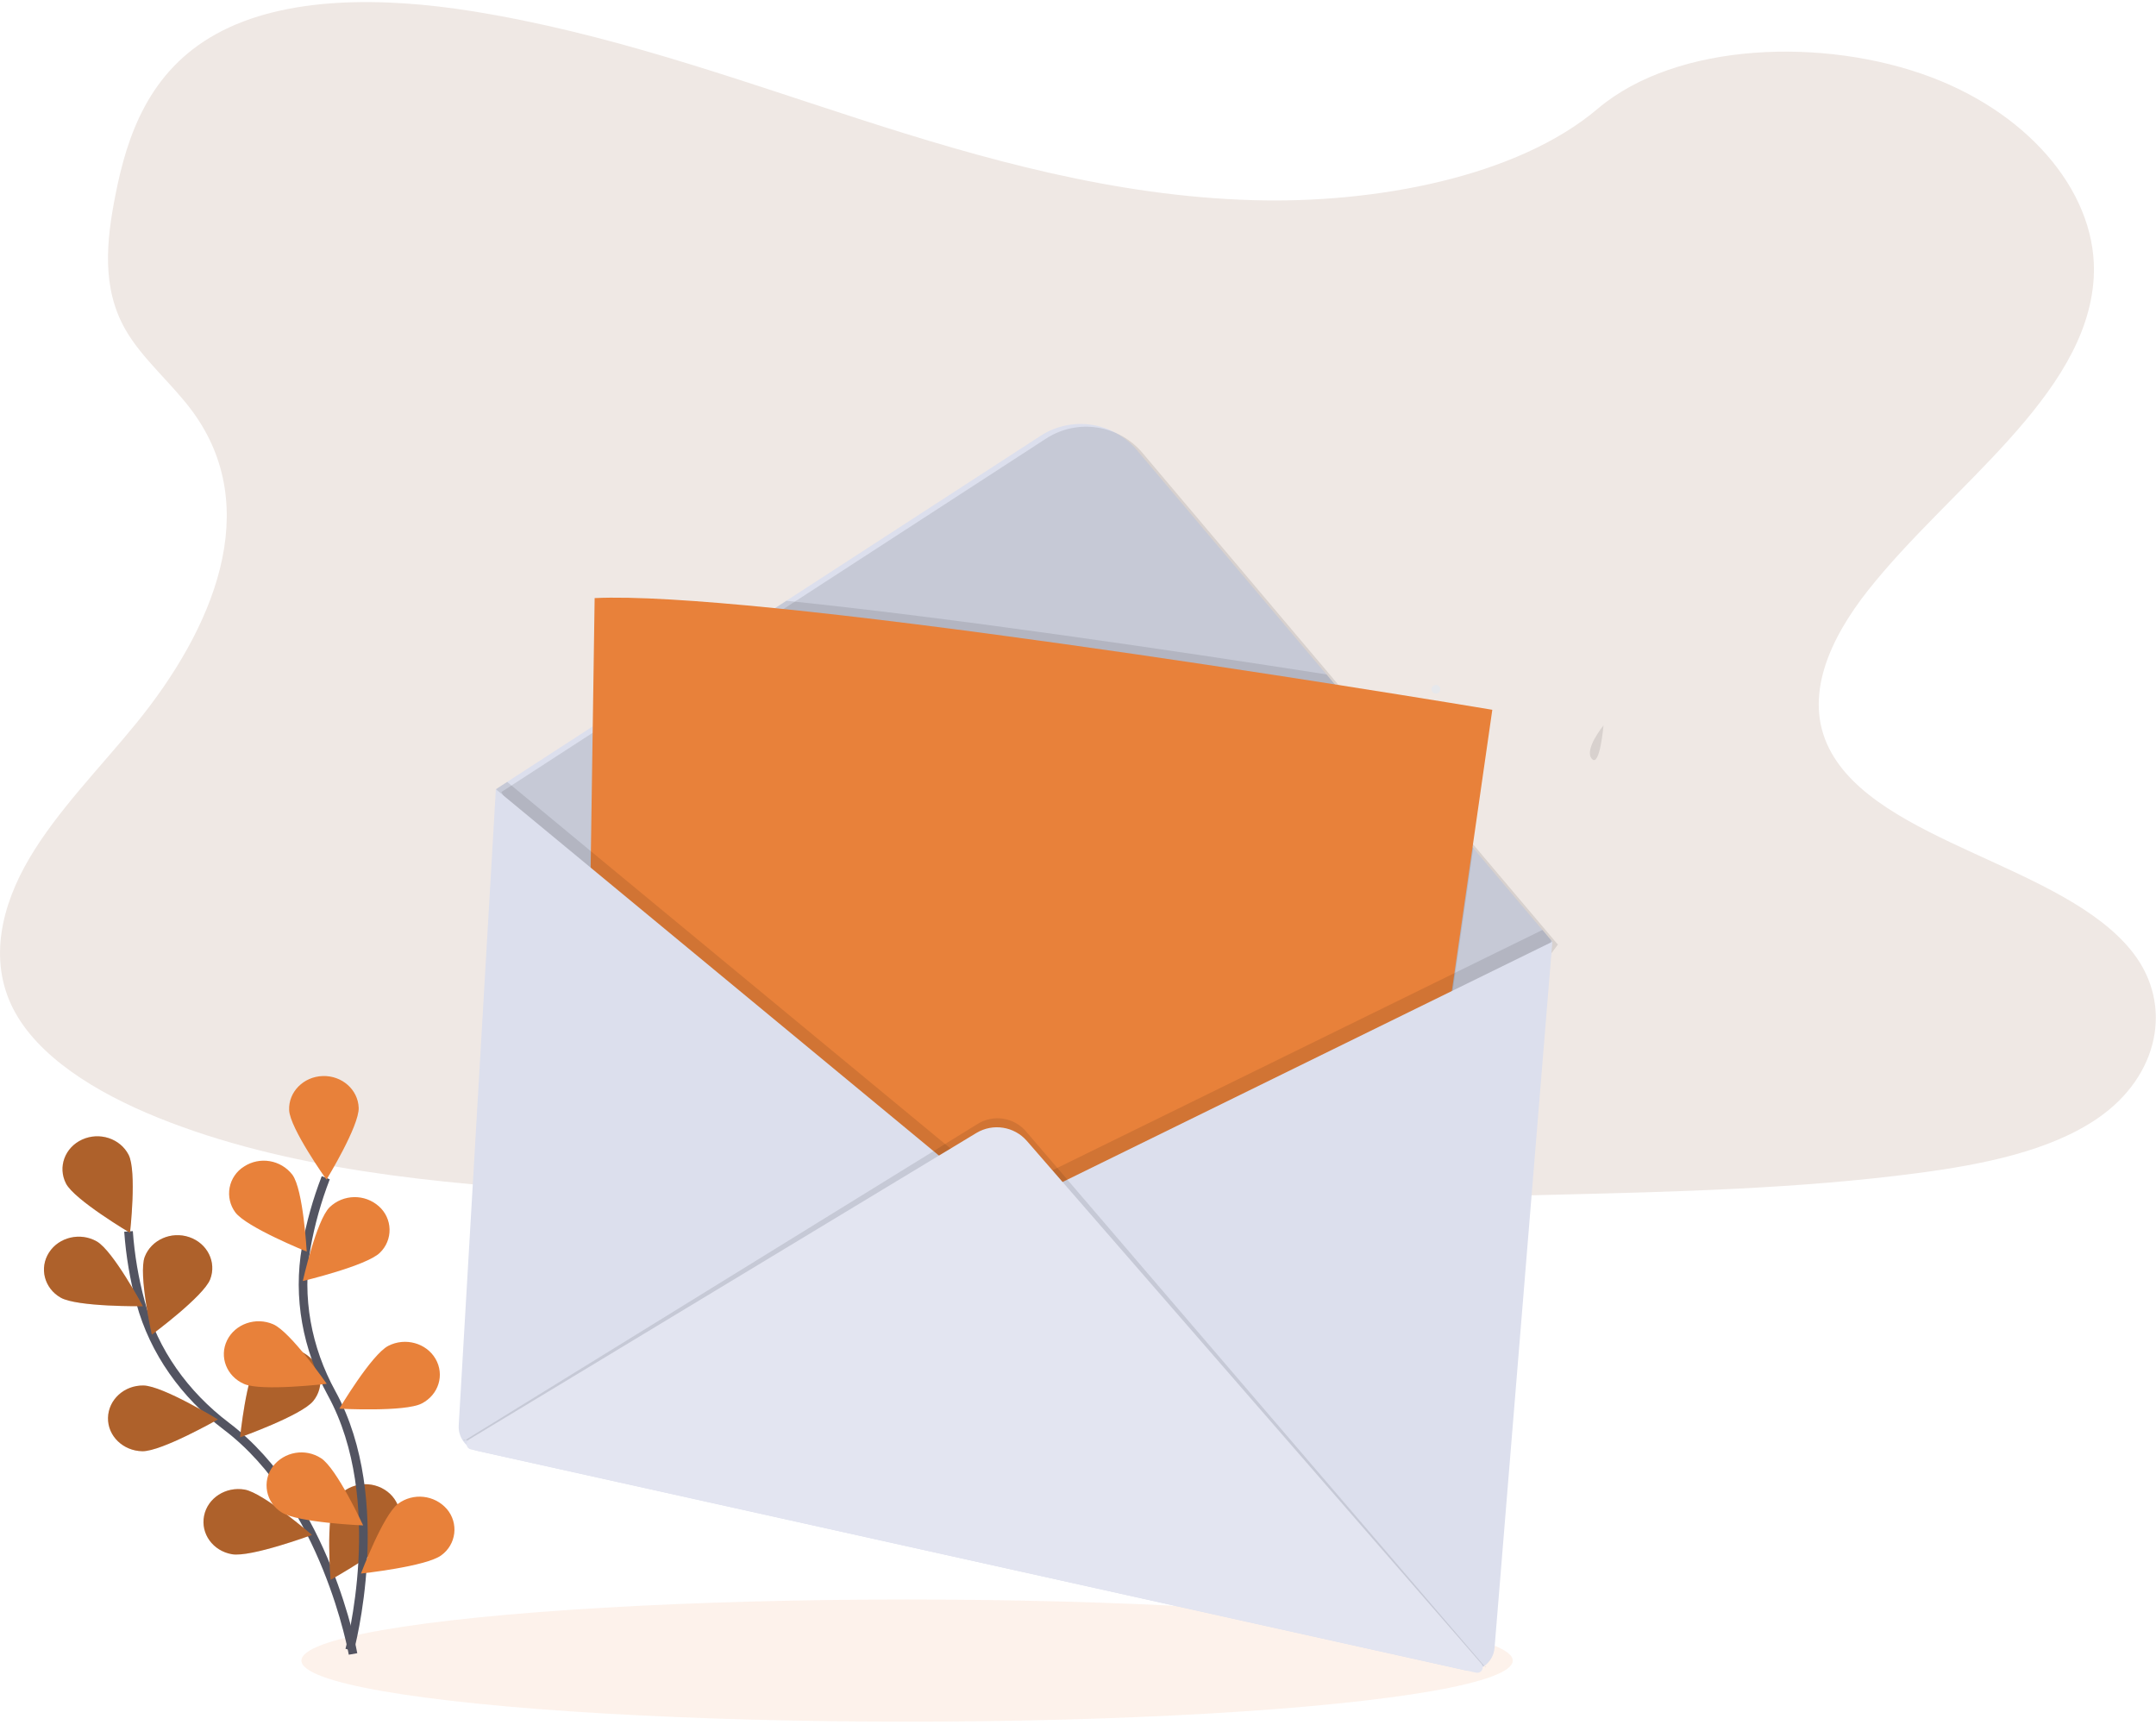
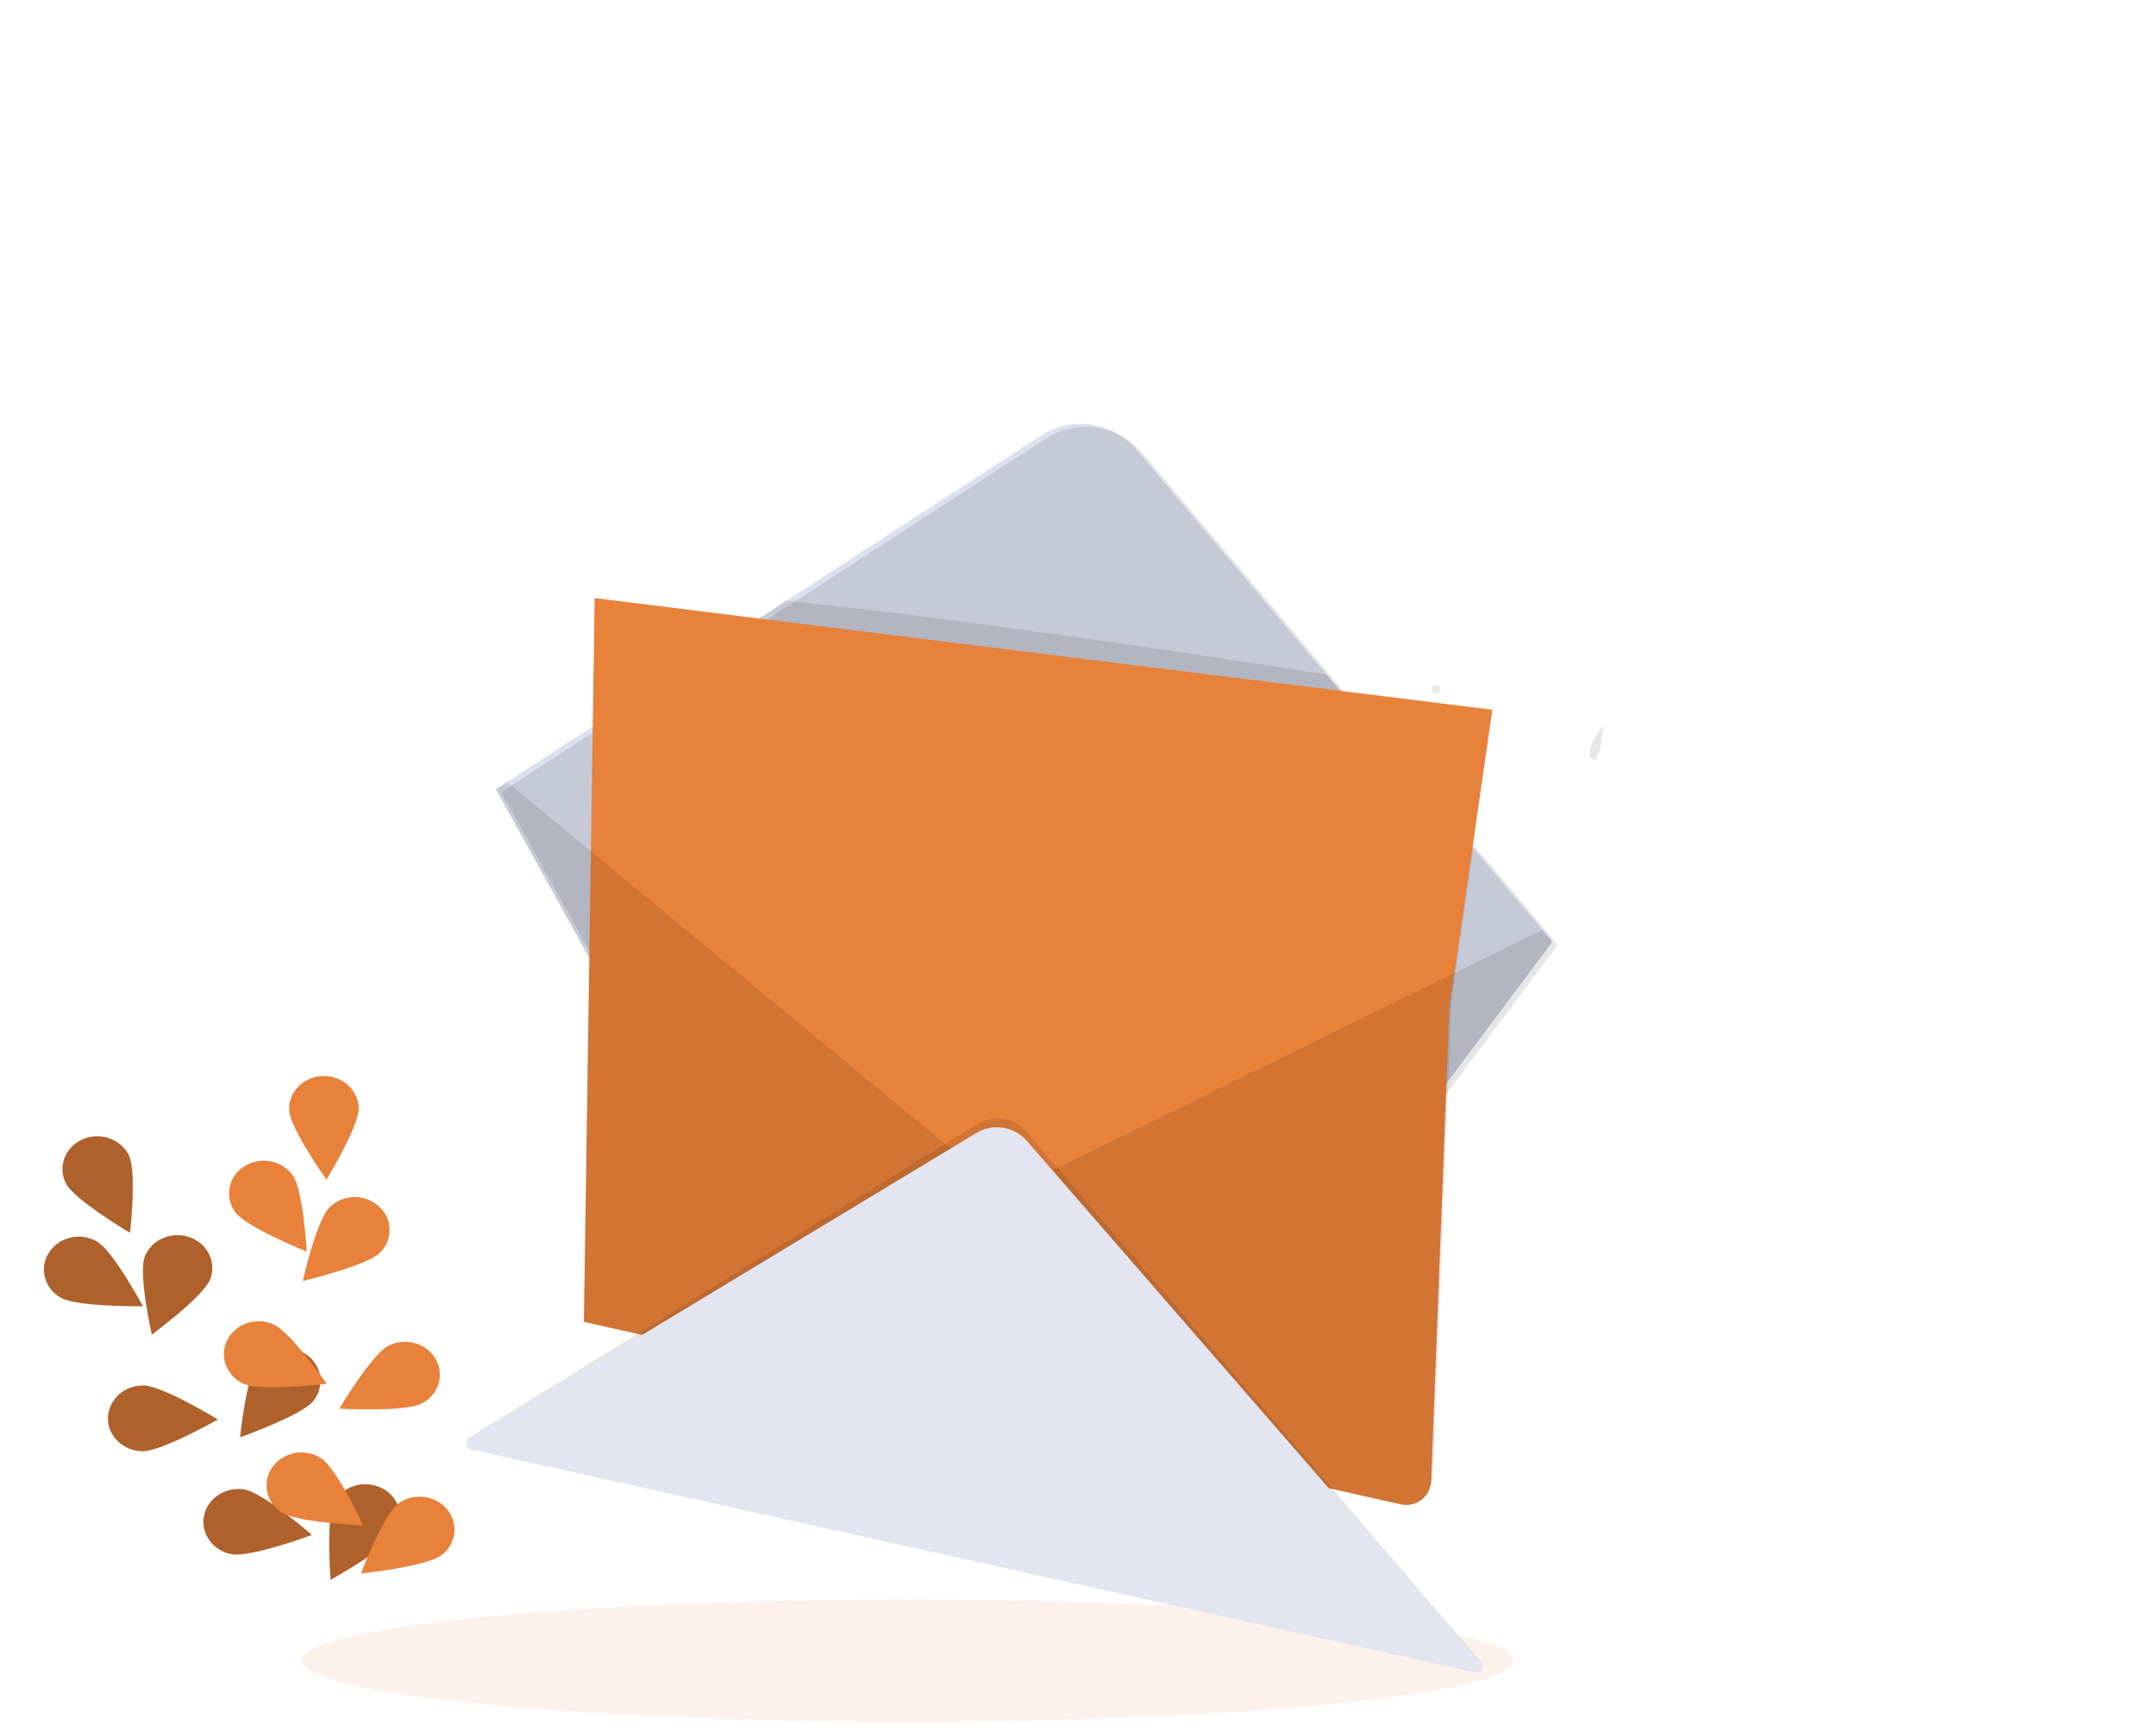
<svg xmlns="http://www.w3.org/2000/svg" width="500" height="400" viewBox="0 0 500 400">
  <g fill="none" fill-rule="evenodd">
    <g>
      <g>
        <g>
          <g transform="translate(-1231 -2464) translate(0 2258) translate(1231 206)">
-             <path fill="#EFE8E4" fill-rule="nonzero" d="M290.488 46.41c-32.053-.922-62.58-9.54-91.71-18.97-29.13-9.43-58.049-19.86-89.334-24.855-20.12-3.213-43.13-3.667-59.343 5.314C34.498 16.54 29.46 31.464 26.75 45.314c-2.044 10.415-3.242 21.382 2.348 31.13 3.864 6.764 10.768 12.46 15.531 18.942 16.57 22.566 4.86 50.387-13.101 72.416-8.426 10.333-18.198 20.193-24.7 31.193-6.503 11-9.498 23.614-3.822 34.821 5.638 11.112 19.072 19.474 33.628 25.353 29.56 11.932 64.396 15.348 98.362 17.285 75.189 4.28 150.783 2.416 226.174.57 27.899-.686 55.923-1.381 83.372-4.976 15.242-1.995 30.976-5.16 42.029-12.802 14.048-9.7 17.527-26.13 8.116-38.294-15.787-20.406-59.42-25.474-70.478-47.372-6.078-12.053.164-25.483 8.99-36.662 18.937-23.98 50.681-45.02 52.353-72.43 1.145-18.84-14.111-37.681-37.706-46.59-24.73-9.338-59.024-8.164-77.294 7.295-18.75 15.913-51.764 22.053-80.063 21.218z" />
            <ellipse cx="210.362" cy="385.063" fill="#E8813A" fill-rule="nonzero" opacity=".1" rx="140.459" ry="14.164" />
-             <path stroke="#535461" stroke-width="2" d="M81.87 383.527s-6.232-35.31-29.363-52.807c-9.705-7.343-16.807-17.329-19.908-28.7-1.46-5.389-2.395-10.906-2.792-16.474" />
            <path fill="#E8813A" fill-rule="nonzero" d="M15.304 274.435c1.933 3.782 14.846 11.44 14.846 11.44s1.623-14.305-.324-18.092c-1.947-3.788-6.763-5.368-10.783-3.532-4.019 1.836-5.686 6.396-3.739 10.184zM14.072 300.903c3.817 2.18 19.054 1.986 19.054 1.986s-6.875-12.84-10.677-15.02c-3.802-2.178-8.773-1.028-11.082 2.57-2.309 3.6-1.106 8.286 2.705 10.464zM33.014 336.517c4.455.063 17.503-7.367 17.503-7.367s-12.797-7.807-17.256-7.875c-4.46-.067-8.126 3.295-8.213 7.503-.087 4.208 3.508 7.662 7.966 7.739zM53.768 360.396c4.377.778 18.57-4.468 18.57-4.468s-11.217-9.75-15.59-10.513c-4.371-.763-8.598 1.933-9.42 6.087-.82 4.155 2.058 8.121 6.44 8.894zM48.749 296.638c-1.522 3.956-13.527 12.826-13.527 12.826s-3.179-14.068-1.657-18.024c1.522-3.957 6.155-6 10.343-4.566 4.189 1.435 6.363 5.812 4.84 9.764zM72.647 324.87c-2.705 3.347-16.966 8.42-16.966 8.42s1.45-14.324 4.135-17.667c2.814-3.364 7.743-3.995 11.314-1.45 1.69 1.165 2.816 2.984 3.104 5.016.288 2.032-.287 4.092-1.587 5.68zM91.884 355.319c-2.068 3.73-15.213 11.005-15.213 11.005s-1.154-14.343.914-18.073c2.067-3.73 6.942-5.169 10.893-3.217 3.952 1.952 5.469 6.555 3.406 10.285z" />
            <path fill="#000" fill-rule="nonzero" d="M15.304 274.435c1.933 3.782 14.846 11.44 14.846 11.44s1.623-14.305-.324-18.092c-1.947-3.788-6.763-5.368-10.783-3.532-4.019 1.836-5.686 6.396-3.739 10.184zM14.072 300.903c3.817 2.18 19.054 1.986 19.054 1.986s-6.875-12.84-10.677-15.02c-3.802-2.178-8.773-1.028-11.082 2.57-2.309 3.6-1.106 8.286 2.705 10.464zM33.014 336.517c4.455.063 17.503-7.367 17.503-7.367s-12.797-7.807-17.256-7.875c-4.46-.067-8.126 3.295-8.213 7.503-.087 4.208 3.508 7.662 7.966 7.739zM53.768 360.396c4.377.778 18.57-4.468 18.57-4.468s-11.217-9.75-15.59-10.513c-4.371-.763-8.598 1.933-9.42 6.087-.82 4.155 2.058 8.121 6.44 8.894zM48.749 296.638c-1.522 3.956-13.527 12.826-13.527 12.826s-3.179-14.068-1.657-18.024c1.522-3.957 6.155-6 10.343-4.566 4.189 1.435 6.363 5.812 4.84 9.764zM72.647 324.87c-2.705 3.347-16.966 8.42-16.966 8.42s1.45-14.324 4.135-17.667c2.814-3.364 7.743-3.995 11.314-1.45 1.69 1.165 2.816 2.984 3.104 5.016.288 2.032-.287 4.092-1.587 5.68zM91.884 355.319c-2.068 3.73-15.213 11.005-15.213 11.005s-1.154-14.343.914-18.073c2.067-3.73 6.942-5.169 10.893-3.217 3.952 1.952 5.469 6.555 3.406 10.285z" opacity=".25" />
-             <path stroke="#535461" stroke-width="2" d="M81.087 382.599s9.454-34.667-4.179-59.517c-5.72-10.425-7.927-22.27-5.879-33.855.983-5.508 2.496-10.908 4.517-16.126" />
            <path fill="#E8813A" fill-rule="nonzero" d="M67.053 257.396c.155 4.203 8.662 16.14 8.662 16.14s7.623-12.459 7.469-16.666c-.155-4.208-3.89-7.498-8.343-7.353-4.455.145-7.947 3.671-7.788 7.88zM54.57 281.126c2.55 3.449 16.56 9.101 16.56 9.101s-.773-14.367-3.323-17.821c-2.676-3.47-7.574-4.294-11.237-1.89-1.735 1.09-2.937 2.855-3.317 4.868-.38 2.014.098 4.095 1.317 5.742zM56.599 320.918c4.048 1.763 19.17-.034 19.17-.034s-8.354-12.039-12.402-13.802-8.84-.096-10.71 3.725c-1.87 3.821-.101 8.348 3.942 10.11zM65.319 350.7c3.676 2.387 18.898 3.02 18.898 3.02s-6.077-13.193-9.748-15.575c-3.67-2.39-8.563-1.548-11.223 1.932-1.217 1.657-1.686 3.748-1.292 5.766.393 2.018 1.614 3.78 3.365 4.857zM88.101 290.493c-3.091 3.034-17.874 6.555-17.874 6.555s3.135-14.082 6.222-17.116c3.168-3.036 8.137-3.128 11.416-.212 1.536 1.353 2.436 3.288 2.48 5.334.046 2.047-.768 4.02-2.244 5.439zM97.812 325.444c-3.909 2.025-19.121 1.208-19.121 1.208s7.454-12.56 11.362-14.57c3.908-2.01 8.817-.671 10.957 3.02 2.14 3.69.73 8.318-3.198 10.342zM102.348 360.643c-3.493 2.618-18.633 4.241-18.633 4.241s5.101-13.56 8.594-16.179c3.521-2.613 8.46-2.076 11.338 1.232 1.327 1.56 1.94 3.604 1.694 5.637-.247 2.033-1.332 3.87-2.993 5.069z" />
            <path fill="#000" fill-rule="nonzero" d="M371.87 168.217s-4.575 5.575-2.715 7.73c1.86 2.154 2.715-7.73 2.715-7.73z" opacity=".1" />
            <circle cx="332.995" cy="159.836" r="1" fill="#E6E8EC" fill-rule="nonzero" />
            <path fill="#DCDFED" fill-rule="nonzero" d="M241.329 101.053l-126.334 81.961L197.44 331.71c.778 1.406 2.11 2.422 3.671 2.802l74.7 18.222c2.638.638 5.363-.652 6.542-3.096l37.053-76.981 40.608-54.285-96.367-114.01c-5.548-6.56-15.106-7.977-22.318-3.309z" />
            <path fill="#000" fill-rule="nonzero" d="M361.3 219.014l-.358.484-23.787 31.802-.43.574-16.034 21.435L289 339.16l-.889 1.841-4.473 9.29c-1.18 2.449-3.91 3.74-6.551 3.096l-74.7-18.231c-1.562-.38-2.894-1.396-3.672-2.802l-7.184-12.933-1.29-2.328-51.85-93.556-.444-.797-21.672-39.082 2.619-1.7 19.85-12.875.459-.3 41.802-27.12 2.638-1.71 58.96-38.256c7.214-4.678 16.78-3.262 22.33 3.304l43.96 52.029 1.933 2.319 31.908 37.749.174.207 16.044 18.976 2.019 2.391.329.343z" opacity=".1" />
            <path fill="#000" fill-rule="nonzero" d="M341.671 196.662l-3.893 27.053-1.174 8.164-.672 17.392-.053 1.357-3.493 90.87c-.068 1.706-.89 3.295-2.243 4.337-1.353 1.042-3.099 1.43-4.766 1.059l-37.652-8.406-.406-.092-96.565-21.55-1.773-.397-53.087-11.855 1.217-81.7.039-2.73.367-24.73.406-27.294 41.802-27.12 2.637-1.71c38.773 3.975 90.338 11.622 125.27 17.076l1.933 2.32 31.884 37.748.222.208z" opacity=".1" />
-             <path fill="#E8813A" fill-rule="nonzero" d="M346.082 164.585l-4.584 31.884-4.203 29.198-1.174 8.145-.672 17.39-3.546 92.228c-.068 1.707-.89 3.295-2.243 4.337-1.353 1.042-3.099 1.43-4.766 1.06l-38.058-8.498-96.565-21.551-54.86-12.251 1.256-84.43.367-24.73.43-28.927.44-29.754c9.072-.43 24 .541 41.82 2.333 39.904 4.005 94.3 12.107 129.865 17.686 21.778 3.416 36.493 5.88 36.493 5.88z" />
+             <path fill="#E8813A" fill-rule="nonzero" d="M346.082 164.585l-4.584 31.884-4.203 29.198-1.174 8.145-.672 17.39-3.546 92.228c-.068 1.707-.89 3.295-2.243 4.337-1.353 1.042-3.099 1.43-4.766 1.06l-38.058-8.498-96.565-21.551-54.86-12.251 1.256-84.43.367-24.73.43-28.927.44-29.754z" />
            <path fill="#000" fill-rule="nonzero" d="M357.715 215.638l-20.42 10.014-104.218 51.111-96.043-79.377-19.416-16.072-2.618 1.7 21.671 39.083-1.256 84.43 54.86 12.25 7.17 12.933c.777 1.407 2.109 2.423 3.67 2.802l74.701 18.222c2.637.636 5.359-.654 6.537-3.096l4.473-9.29 38.058 8.497c1.667.371 3.413-.017 4.767-1.059 1.353-1.042 2.175-2.63 2.243-4.337l3.546-92.227 24.217-32.367.068-.816-2.01-2.401z" opacity=".1" />
-             <path fill="#DCDFED" fill-rule="nonzero" d="M114.995 183.014l-8.613 147.503c-.165 2.82 1.74 5.343 4.497 5.956l228.754 50.798c1.623.355 3.32-.008 4.655-.995 1.336-.988 2.18-2.504 2.316-4.16l13.406-163.744-126.933 62.256-118.082-97.614z" />
            <path fill="#000" fill-rule="nonzero" d="M107.957 333.894l118.84-73.32c3.633-2.202 8.325-1.468 11.111 1.74l106.367 124.053c.387.445.575.126 0 0l-236.318-52.473c-.677-.15-.59.352 0 0z" opacity=".1" />
            <path fill="#E3E5F1" fill-rule="nonzero" d="M108.807 333.773l117.613-71.048c3.839-2.319 8.789-1.54 11.73 1.845l105.406 121.222c.357.414.41 1.01.13 1.48-.279.47-.828.71-1.362.593l-233.136-51.768c-.508-.11-.897-.52-.981-1.032-.084-.513.154-1.025.6-1.292z" />
          </g>
        </g>
      </g>
    </g>
  </g>
</svg>